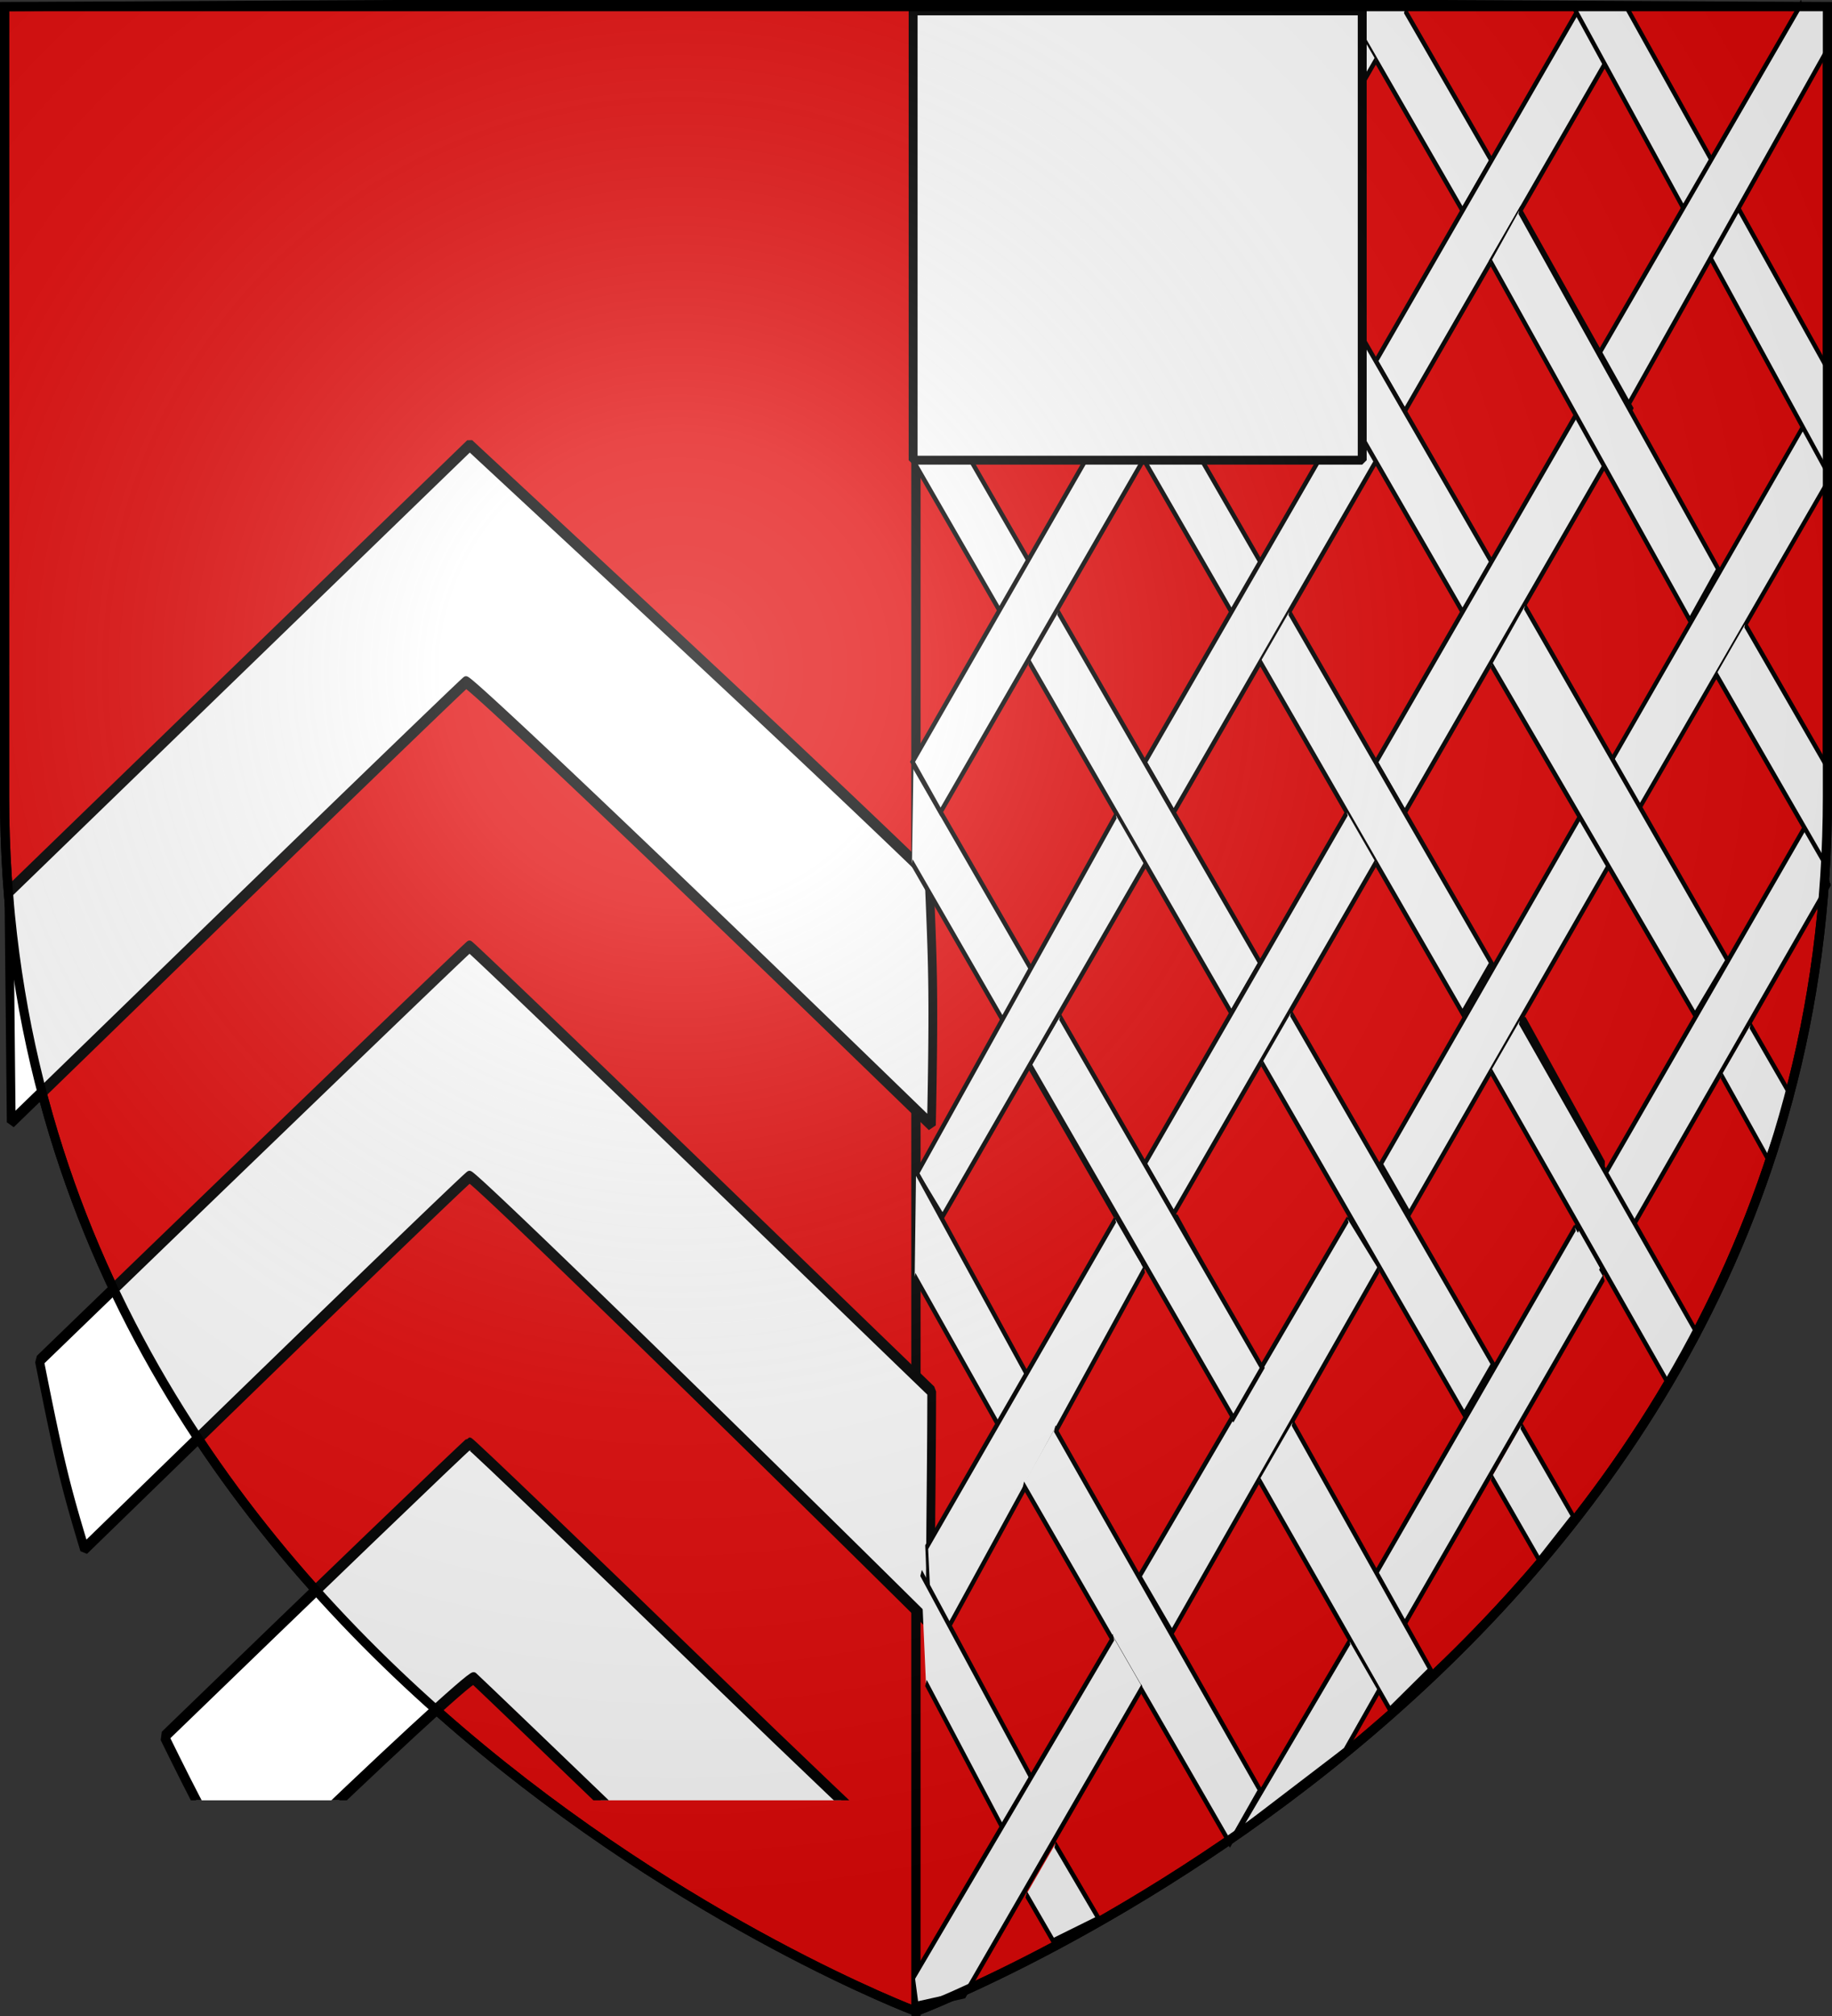
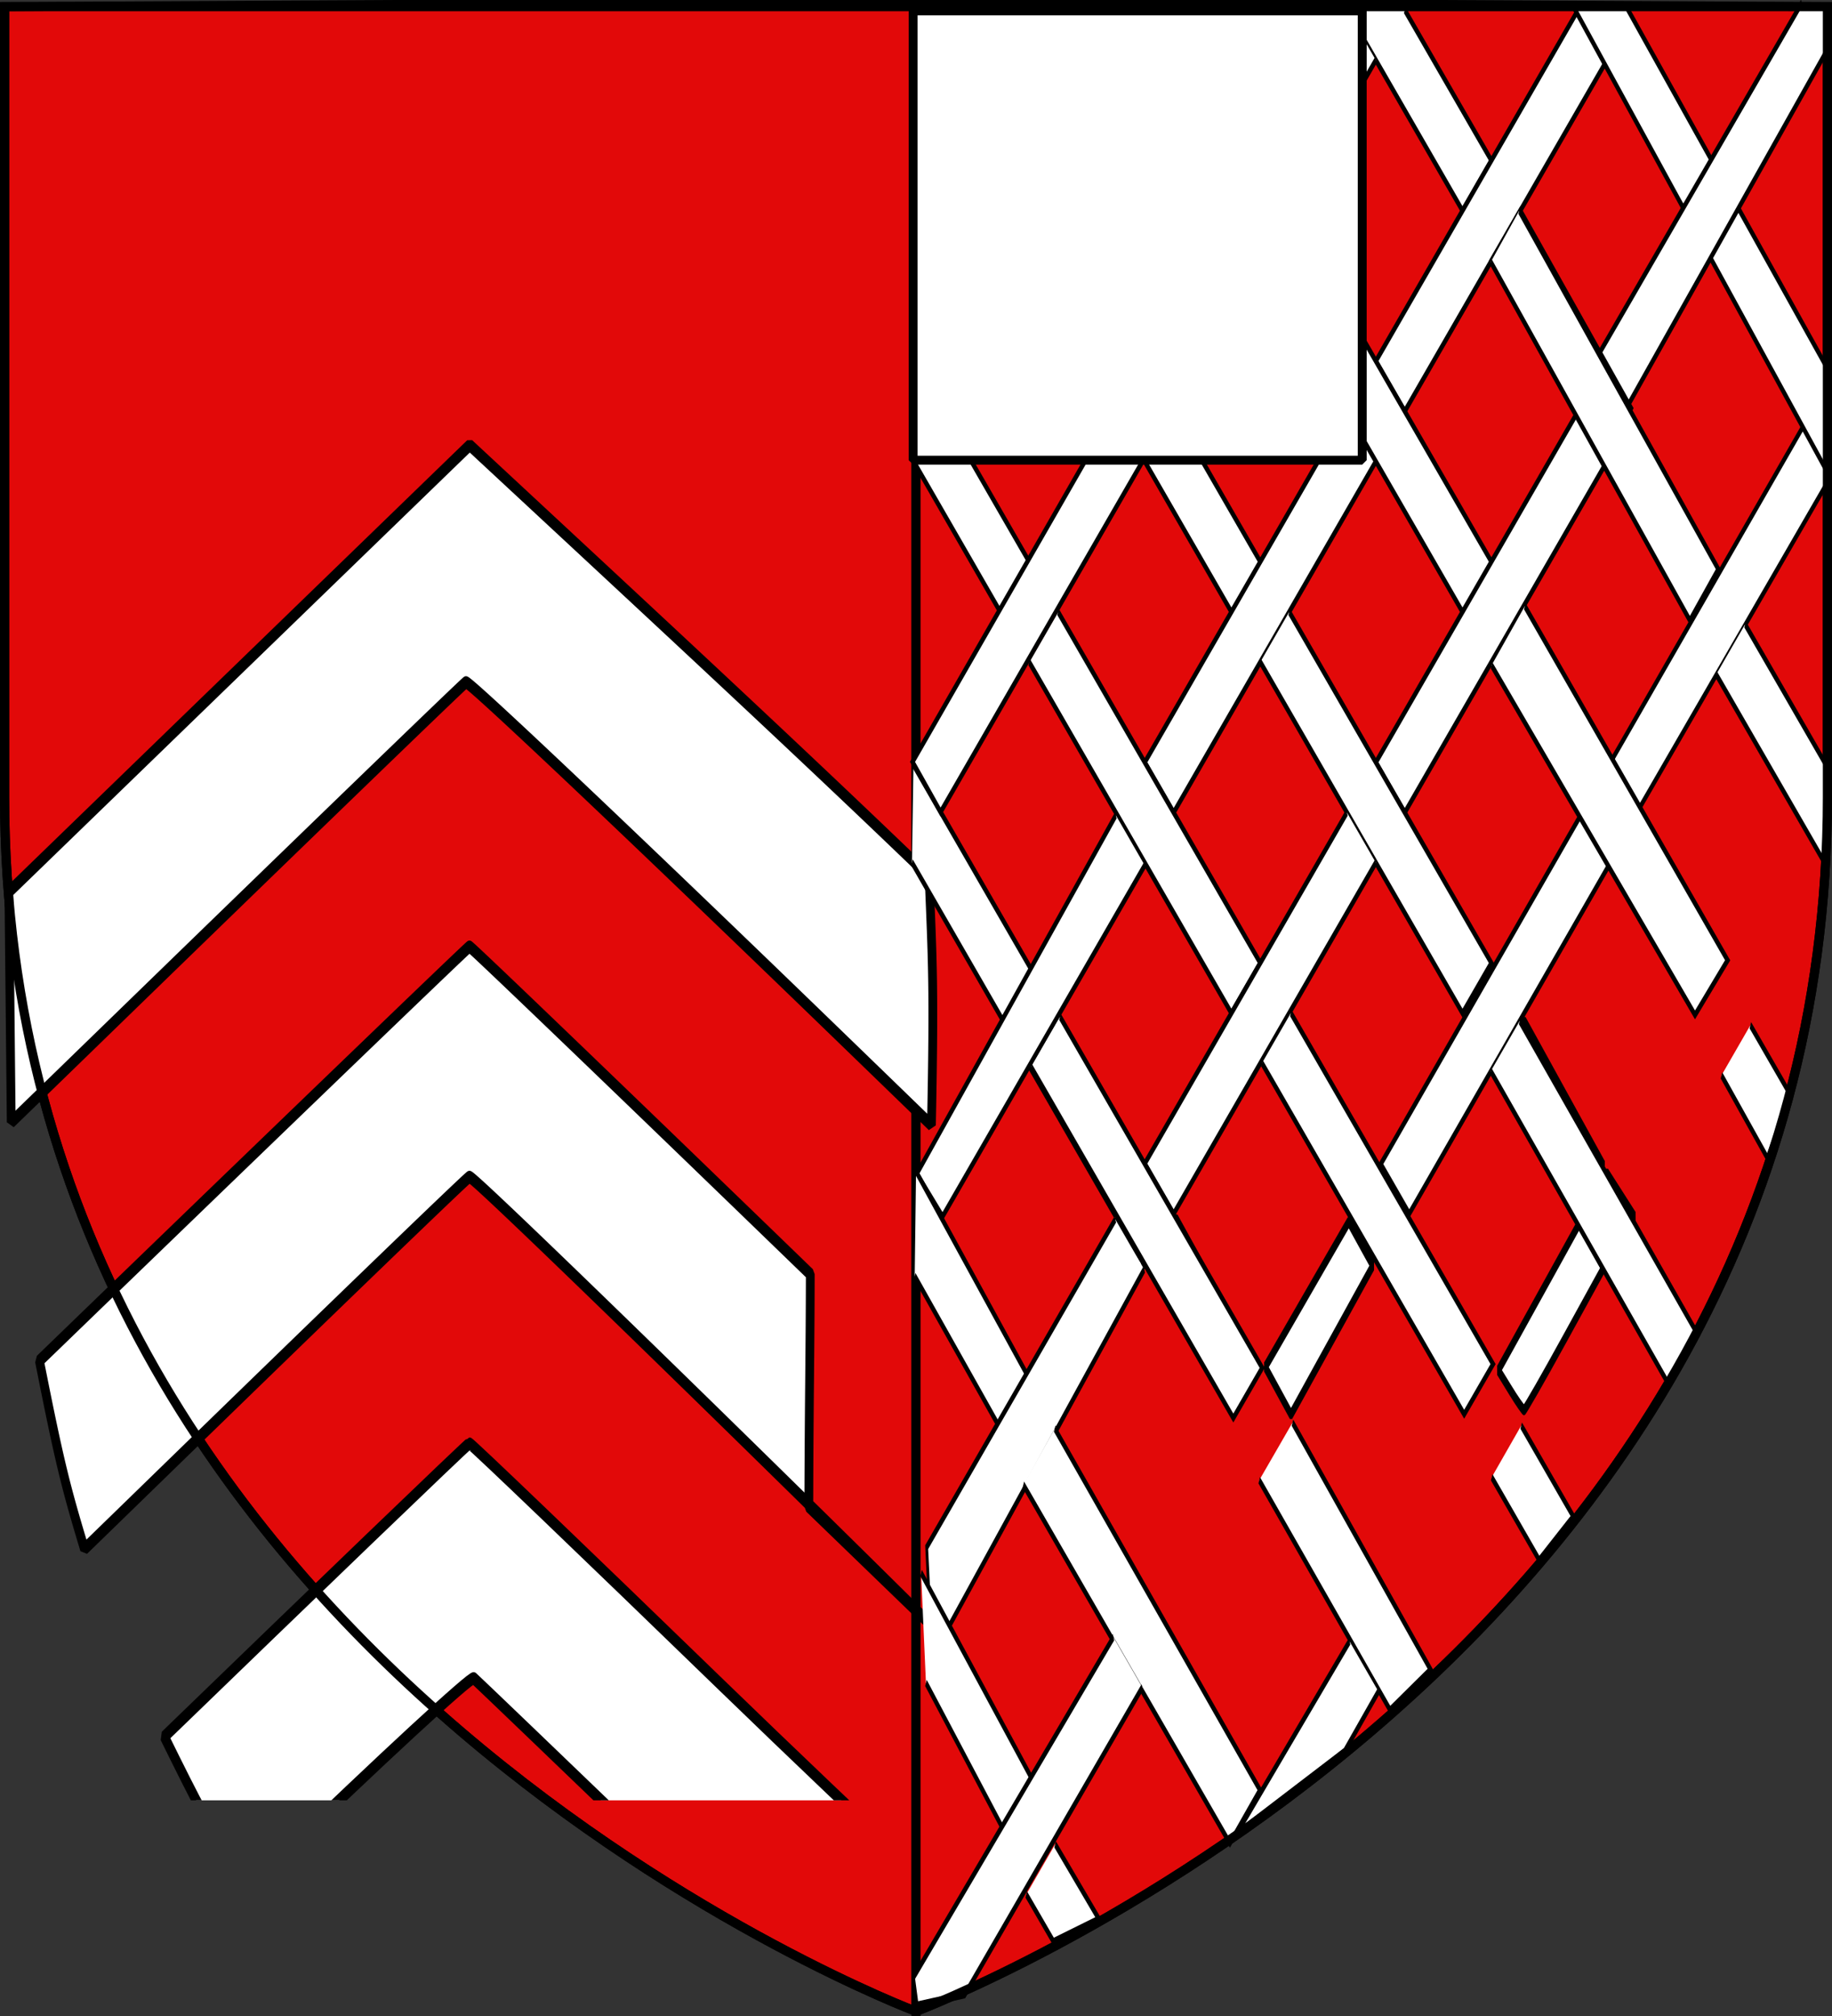
<svg xmlns="http://www.w3.org/2000/svg" xmlns:xlink="http://www.w3.org/1999/xlink" width="600" height="660" version="1.0">
  <rect width="100%" height="100%" fill="#333333" stroke="none" />
  <desc>Flag of Canton of Valais (Wallis)</desc>
  <defs>
    <clipPath id="g" clipPathUnits="userSpaceOnUse">
      <path d="M-2.931-1.211H10.81v4.648H-2.931z" />
    </clipPath>
    <clipPath id="f" clipPathUnits="userSpaceOnUse">
      <path d="M316.063 284.606h113.386V148.543H316.063z" clip-rule="evenodd" />
    </clipPath>
    <clipPath id="e" clipPathUnits="userSpaceOnUse">
      <path d="M.03 0h1488.18v595.26H.03z" />
    </clipPath>
    <clipPath id="d" clipPathUnits="userSpaceOnUse">
      <path d="M316.063 284.606h113.386V148.543H316.063z" clip-rule="evenodd" />
    </clipPath>
    <radialGradient xlink:href="#b" id="h" cx="221.445" cy="226.331" r="300" fx="221.445" fy="226.331" gradientTransform="matrix(1.353 0 0 1.349 -77.63 -85.747)" gradientUnits="userSpaceOnUse" />
    <linearGradient id="b">
      <stop offset="0" style="stop-color:white;stop-opacity:.314" />
      <stop offset=".19" style="stop-color:white;stop-opacity:.251" />
      <stop offset=".6" style="stop-color:#6b6b6b;stop-opacity:.125" />
      <stop offset="1" style="stop-color:black;stop-opacity:.125" />
    </linearGradient>
  </defs>
  <g style="display:inline">
    <path d="M300 658.5V.59L1.5 2.175v258.552C1.5 546.18 300 658.5 300 658.5z" style="fill:#e20909;fill-opacity:1;fill-rule:evenodd;stroke:#000;stroke-width:3;stroke-linecap:butt;stroke-linejoin:miter;stroke-opacity:1;stroke-miterlimit:4;stroke-dasharray:none" />
    <path d="M300 658.5V.59l298.5 1.586v258.552C598.5 546.18 300 658.5 300 658.5z" style="fill:#e20909;fill-opacity:1;fill-rule:evenodd;stroke:#000;stroke-width:3;stroke-linecap:butt;stroke-linejoin:miter;stroke-miterlimit:4;stroke-dasharray:none;stroke-opacity:1;display:inline" />
    <g clip-path="url(#d)" style="fill:#fff" transform="matrix(4.69 0 0 -5.476 -1588.7 1402.821)">
      <g clip-path="url(#e)" style="fill:#fff" transform="translate(-.603 -2.412)">
        <g clip-path="url(#f)" style="fill:#fff">
          <g clip-path="url(#g)" style="fill:#fff" transform="matrix(108.3 0 0 128.06 317.178 150.905)">
            <path d="M397.134 367.21a35838 35838 0 0 0-31.286-21.948c-64.455-45.177-117.912-81.825-118.794-81.44-.882.384-54.106 37.638-118.276 82.787a45388 45388 0 0 1-28.318 19.908l-.756-53.783 18.05-12.665c61.52-43.17 116.057-81.436 121.19-85.038l9.335-6.548c63.58 42.774 107.29 72.08 148.086 100.574 1.097 19.774 1.677 25.535.769 58.154z" style="opacity:1;fill:#fff;fill-opacity:1;fill-rule:nonzero;stroke:#000;stroke-width:2.828;stroke-linecap:round;stroke-linejoin:bevel;stroke-miterlimit:4;stroke-dasharray:none;stroke-dashoffset:0;stroke-opacity:1" transform="matrix(.002 0 0 -.002 .011 1.05)" />
-             <path d="M396.748 483.67c-57.36-41.17-146.906-104.405-148.554-104.405-.462 0-43.588 30.12-95.837 66.932a75839 75839 0 0 1-28.28 19.916c-5.85-14.091-7.863-19.49-14.526-43.924 62.473-43.748 138.274-96.665 138.646-96.665.467 0 49.911 34.398 109.877 76.44a29906 29906 0 0 0 39.15 27.403c-.04 18.667-.385 28.728-.476 54.302z" style="opacity:1;fill:#fff;fill-opacity:1;fill-rule:nonzero;stroke:#000;stroke-width:2.828;stroke-linecap:round;stroke-linejoin:bevel;stroke-miterlimit:4;stroke-dasharray:none;stroke-dashoffset:0;stroke-opacity:1" transform="matrix(.002 0 0 -.002 .011 1.05)" />
+             <path d="M396.748 483.67c-57.36-41.17-146.906-104.405-148.554-104.405-.462 0-43.588 30.12-95.837 66.932a75839 75839 0 0 1-28.28 19.916c-5.85-14.091-7.863-19.49-14.526-43.924 62.473-43.748 138.274-96.665 138.646-96.665.467 0 49.911 34.398 109.877 76.44c-.04 18.667-.385 28.728-.476 54.302z" style="opacity:1;fill:#fff;fill-opacity:1;fill-rule:nonzero;stroke:#000;stroke-width:2.828;stroke-linecap:round;stroke-linejoin:bevel;stroke-miterlimit:4;stroke-dasharray:none;stroke-dashoffset:0;stroke-opacity:1" transform="matrix(.002 0 0 -.002 .011 1.05)" />
            <path d="M149.813 509.944c45.423-31.83 97.941-68.454 98.373-68.454.491 0 37.157 25.456 81.48 56.568 22.024 15.46 47.615 33.082 67.886 46.901.564 24.273.989 32.084 1.383 53.785 6.777 6.728-50.954-34.011-85.329-57.958s-63.185-43.963-64.024-44.48c-.84-.52-30.113 19.054-65.054 43.495-2.74 1.917-5.443 3.807-8.099 5.662-11.113-13.07-15.896-19.75-26.616-35.519z" style="opacity:1;fill:#fff;fill-opacity:1;fill-rule:nonzero;stroke:#000;stroke-width:2.828;stroke-linecap:round;stroke-linejoin:bevel;stroke-miterlimit:4;stroke-dasharray:none;stroke-dashoffset:0;stroke-opacity:1" transform="matrix(.002 0 0 -.002 .011 1.05)" />
          </g>
        </g>
      </g>
    </g>
    <g style="fill:#fff">
      <g style="fill:#fff">
        <g style="fill:#fff;display:inline">
          <g style="fill:#fff;display:inline">
            <g style="fill:#fff">
              <path d="M3.209 2.681v12.503L58.84 50.786l18.922-12.11L21.516 2.681zM134.531 2.348l75.69 48.438 18.923-12.11-56.768-36.328M285.911 2.348l75.69 48.438 18.923-12.11-56.768-36.328" style="fill:#fff;stroke:#000;stroke-width:1.816;display:inline" transform="matrix(.5 0 0 1.356 298.189 .1)" />
              <path d="M134.01 2.681 3.21 86.387v1.453l17.787 11.383 132.458-84.766L135.05 2.681zM285.911 2.348 153.454 87.114l18.922 12.11 132.458-84.767M436.771 2.681 304.834 87.114l18.922 12.11 131.323-84.04v-1.453L437.812 2.68zM3.209 87.84v24.22l55.632 35.6 18.922-12.109z" style="fill:#fff;stroke:#000;stroke-width:1.816;display:inline" transform="matrix(.5 0 0 1.356 298.189 .1)" />
              <path d="m77.763 62.895 132.458 84.766 18.923-12.11L96.686 50.786M229.144 62.895 361.6 147.66l18.923-12.11-132.458-84.765M399.446 50.786l-18.922 12.109 74.555 47.71c12.782-7.124 8.521-5.295 17.042-12.08zM285.911 99.223 153.454 183.99l18.922 12.11 132.458-84.766M437.291 99.223 304.834 183.99l18.922 12.11 131.323-84.04v-1.453z" style="fill:#fff;stroke:#000;stroke-width:1.816;display:inline" transform="matrix(.5 0 0 1.356 298.189 .1)" />
              <path d="m77.763 159.77 132.458 84.766 18.923-12.11-132.458-84.765M229.144 159.77 361.6 244.536l18.923-12.11-132.458-84.765" style="fill:#fff;stroke:#000;stroke-width:1.816;display:inline" transform="matrix(.5 0 0 1.356 298.189 .1)" />
              <path d="m285.911 196.098-132.457 84.766 18.922 12.11 132.458-84.766M.992 208.173l132.458 84.766 18.922-12.11L1.96 184.608" style="fill:#fff;stroke:#000;stroke-width:1.816;display:inline" transform="matrix(.5 0 0 1.356 298.189 .1)" />
              <path d="m457.163 209.056-130.46 83.894-18.638-11.985 130.46-83.893" style="fill:#fff;stroke:#000;stroke-width:1.793;display:inline" transform="matrix(.5 0 0 1.356 298.189 .1)" />
              <path d="M153.454 208.865 20.996 293.631 4.113 283.322l130.418-86.566M152.178 111.212 19.72 195.978l-18.375-12.11 131.91-84.765M230.225 256.61l132.458 84.766 18.922-12.11-132.458-84.765" style="fill:#fff;stroke:#000;stroke-width:1.816;display:inline" transform="matrix(.5 0 0 1.356 298.189 .1)" />
              <path d="m87.7 337.1-7.906-5.38 27.966-18.677 27.966-18.677 8.8 5.269 8.8 5.269-27.982 18.788c-15.39 10.334-28.377 18.789-28.86 18.789-.482 0-4.435-2.421-8.783-5.38zM146.466 298.21l-8.35-5.667 7.66-5.056 7.66-5.056 8.35 5.666 8.35 5.667-7.66 5.056-7.66 5.057zM184.29 322.726l-26.633-17.533 8.268-5.472 8.268-5.473 26.787 17.977 26.787 17.976-7.676 5.068c-4.222 2.787-8.012 5.05-8.421 5.028-.41-.021-12.73-7.928-27.38-17.571zM240.805 335.701l-8.447-5.732 27.382-17.524 27.382-17.524 7.9 5.295 7.899 5.294-26.835 17.962-26.835 17.962zM392.93 335.555l-7.935-4.782 26.562-17.718 26.562-17.718 7.98 5.342 7.981 5.343-25.561 17.157c-14.06 9.437-26.033 17.157-26.608 17.157s-4.616-2.151-8.98-4.781zM412.08 274.63l-26.003-17.452 8.048-5.313 8.049-5.313 25.96 17.399 25.959 17.398-8.006 5.366-8.006 5.366zM448.056 298.745l-7.543-5.132 7.869-5.195 7.868-5.194 9.031 5.226 9.031 5.225-7.978 5.101c-4.388 2.806-8.599 5.101-9.357 5.101s-4.773-2.31-8.921-5.132z" style="opacity:1;fill:#fff;fill-opacity:1;fill-rule:nonzero;stroke:#000;stroke-width:2.62;stroke-linecap:round;stroke-linejoin:bevel;stroke-miterlimit:4;stroke-dasharray:none;stroke-dashoffset:0;stroke-opacity:1;display:inline" transform="matrix(.5 0 0 1.356 298.189 .1)" />
-               <path d="M38.828 329.354c-10.79-7.326-20.821-14.067-22.292-14.978-1.8-1.116-3.395-5.283-4.882-12.75-1.214-6.1-1.93-11.336-1.592-11.635.666-.588 62.156 39.13 63.456 40.987.642.918-5.718 5.97-13.563 10.773-.83.508-10.337-5.07-21.127-12.397z" style="opacity:1;fill:#fff;fill-opacity:1;fill-rule:nonzero;stroke:#000;stroke-width:2.836;stroke-linecap:round;stroke-linejoin:bevel;stroke-miterlimit:4;stroke-dasharray:none;stroke-dashoffset:0;stroke-opacity:1;display:inline" transform="matrix(.5 0 0 1.356 298.189 .1)" />
-               <path d="M454.195 308.464 321.737 393.23l-18.922-12.11 132.457-84.765M286.461 294.317l-136.536 86.207 21.37 13.55 135.312-87.648M587.544 198.543 455.087 283.31l18.922 12.11 128.354-82.495" style="fill:#fff;stroke:#000;stroke-width:1.816;display:inline" transform="matrix(.5 0 0 1.356 298.189 .1)" />
              <path d="m584.98 102.732-126.474 81.265 18.067 11.609 125.334-80.01" style="fill:#fff;stroke:#000;stroke-width:1.738;display:inline" transform="matrix(.5 0 0 1.356 298.189 .1)" />
              <path d="M97.944 245.411 230.4 330.177l-18.922 12.11L79.02 257.52M3.656 282.751l73.32 49.464-18.923 12.11-55.285-36.296" style="fill:#fff;stroke:#000;stroke-width:1.816;display:inline" transform="matrix(.5 0 0 1.356 298.189 .1)" />
              <path d="M134.19 294.317 10.614 373.463l1.495 11.524 12.166 8.258 128.836-86.819" style="fill:#fff;stroke:#000;stroke-width:1.816;display:inline" transform="matrix(.5 0 0 1.356 298.189 .1)" />
              <path d="m94.483 344.839 134.497 87.287-19.738 12.83-135.313-86.567M250.216 343.398l90.537 59.666-26.594 9.708-85.72-55.464M399.027 246.43l116.78 75.774-18.922 12.11-116.78-75.774M546.684 150.656l53.152 34.014.502 24.54-72.576-46.444" style="fill:#fff;stroke:#000;stroke-width:1.816;display:inline" transform="matrix(.5 0 0 1.356 298.189 .1)" />
              <path d="m398.74 50.81 130.435 86.544-18.634 12.363-130.434-86.544" style="fill:#fff;stroke:#000;stroke-width:1.821;display:inline" transform="matrix(.5 0 0 1.356 298.189 .1)" />
              <path d="m469.395 1.901 130.383 86.433.725 25.517L434.566 1.763" style="fill:#fff;stroke:#000;stroke-width:1.816;display:inline" transform="matrix(.5 0 0 1.356 298.189 .1)" />
              <path d="M583.87.62 451.555 84.99l18.923 12.469 130.33-85.678.275-9.931M287.615 396.204l-74.306 46.606 70.943-19.99 22.285-14.506M400.04 344.118l34.193 21.958-22.372 10.494-31.15-19.982M402.395 146.282 535.26 231.77l-21.37 13.19-133.273-84.406M550.145 247.449l25.947 16.605-14.785 15.434-30.084-19.93M6.952 379.687l72.903 49.902-18.923 12.11-50.793-35.45M94.75 445.2l28.76 18.075-29.791 5.431-17.892-11.396" style="fill:#fff;stroke:#000;stroke-width:1.816;display:inline" transform="matrix(.5 0 0 1.356 298.189 .1)" />
              <path d="M151.877 407.307 35.542 481.488l-31.17 2.563-2.431-6.755 131.013-82.099" style="fill:#fff;stroke:#000;stroke-width:1.816;display:inline" transform="matrix(.5 0 0 1.356 298.189 .1)" />
            </g>
          </g>
        </g>
      </g>
    </g>
    <path d="M299.059 3.572h147.083v147.083H299.059z" style="opacity:1;fill:#fff;fill-opacity:1;fill-rule:nonzero;stroke:#000;stroke-width:2.917;stroke-linecap:round;stroke-linejoin:bevel;stroke-miterlimit:4;stroke-dasharray:none;stroke-dashoffset:0;stroke-opacity:1" />
  </g>
-   <path d="M300 658.5s298.5-112.32 298.5-397.772V2.176H1.5v258.552C1.5 546.18 300 658.5 300 658.5" style="opacity:1;fill:url(#h);fill-opacity:1;fill-rule:evenodd;stroke:none;stroke-width:1px;stroke-linecap:butt;stroke-linejoin:miter;stroke-opacity:1" />
  <path d="M300 658.5S1.5 546.18 1.5 260.728V2.176h597v258.552C598.5 546.18 300 658.5 300 658.5z" style="opacity:1;fill:none;fill-opacity:1;fill-rule:evenodd;stroke:#000;stroke-width:3;stroke-linecap:butt;stroke-linejoin:miter;stroke-miterlimit:4;stroke-dasharray:none;stroke-opacity:1" />
</svg>